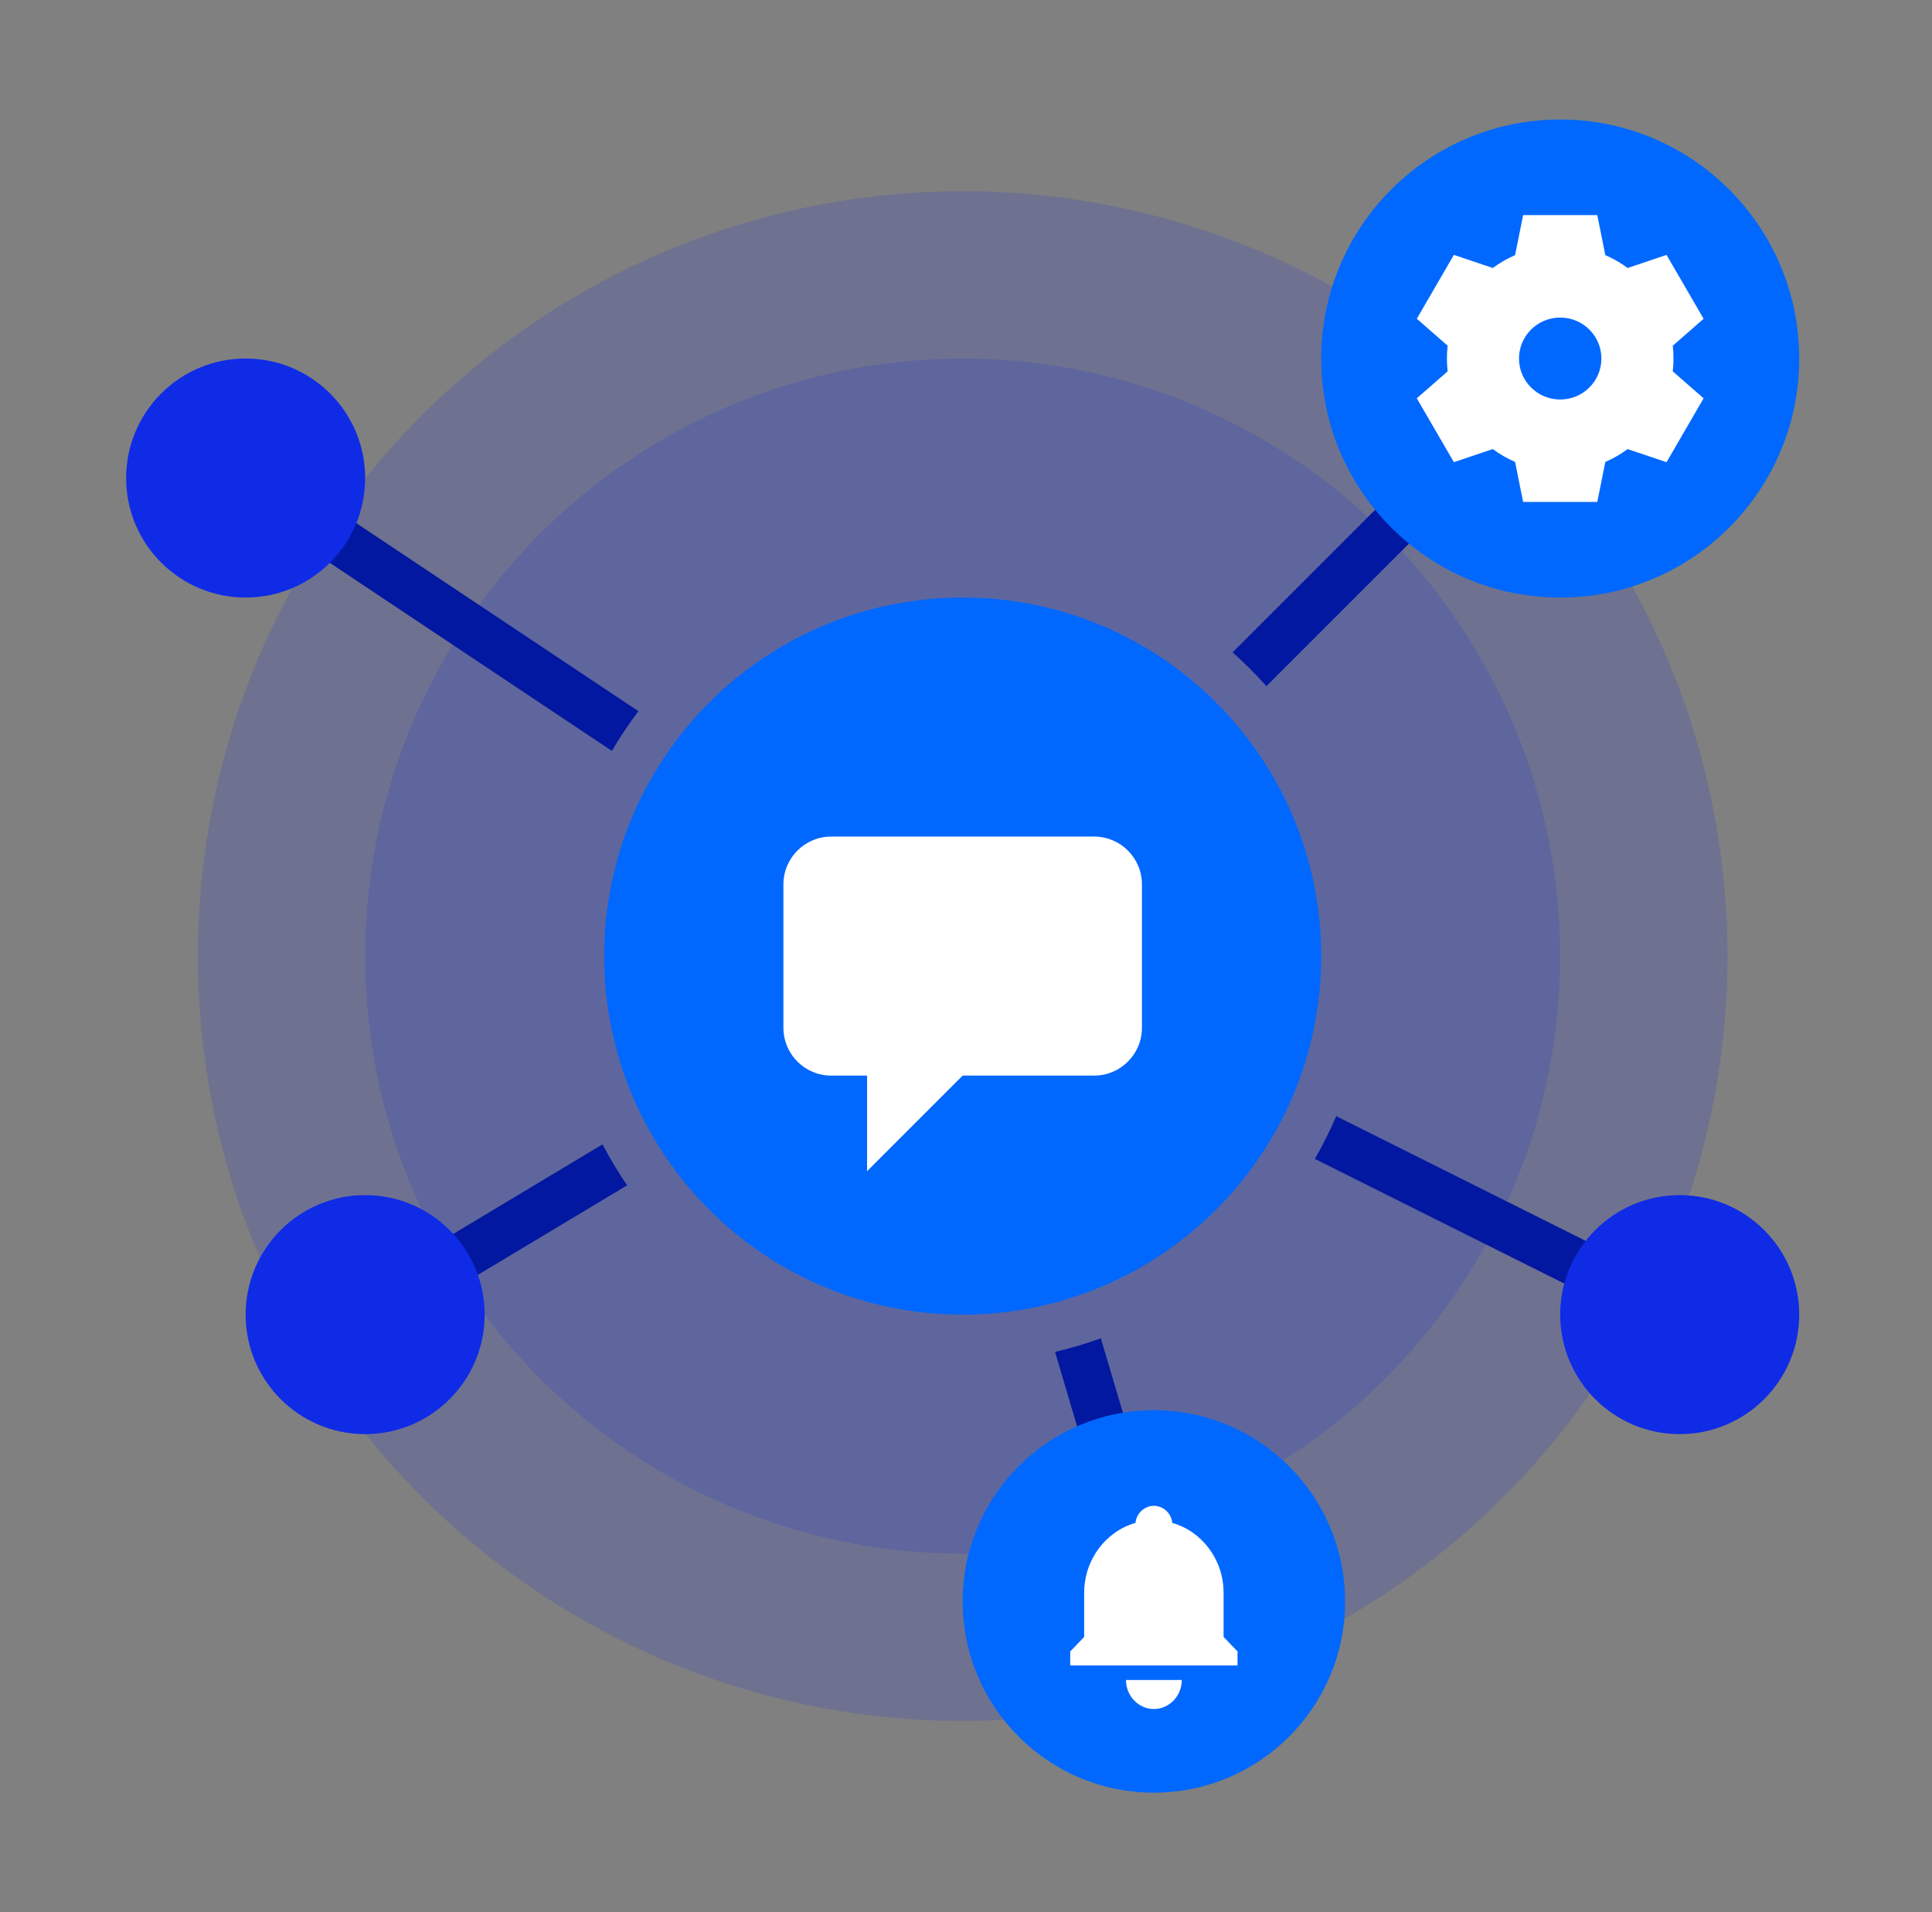
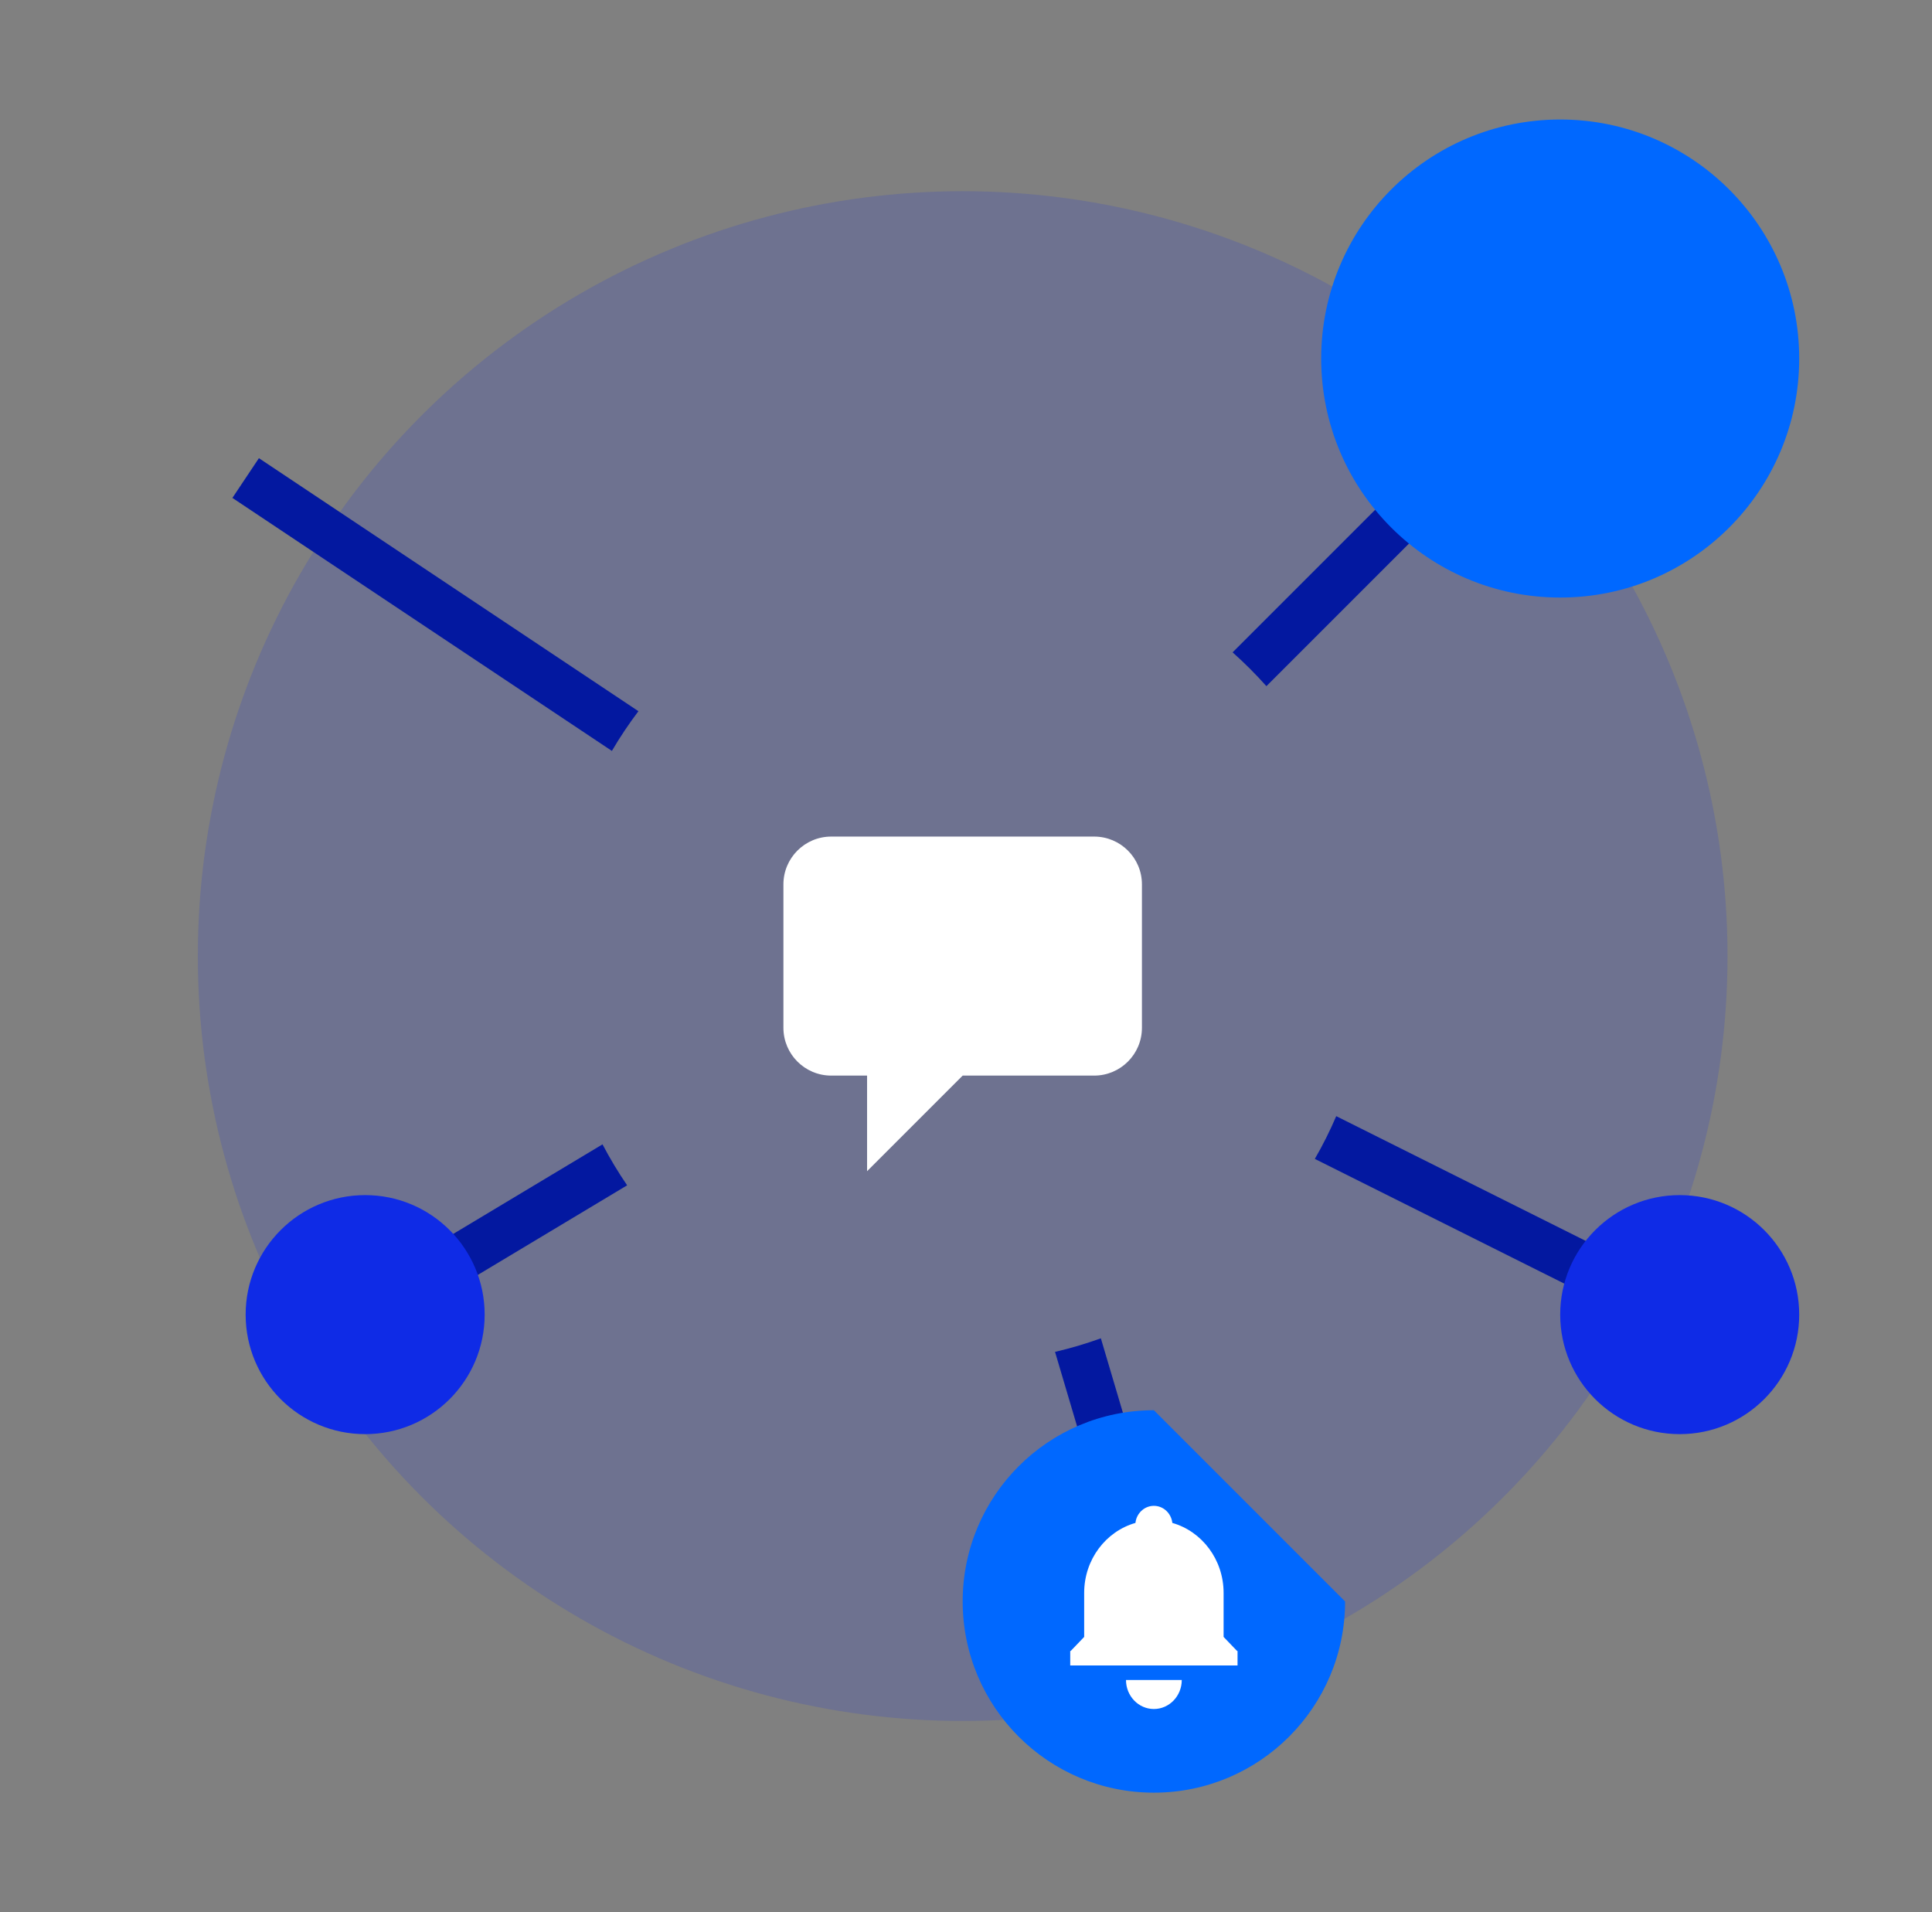
<svg xmlns="http://www.w3.org/2000/svg" width="97" height="96" viewBox="0 0 97 96" fill="none">
  <rect x="0" y="0" width="97" height="96" fill="#808080" stroke="none" />
  <circle cx="48.333" cy="48" r="38.4" fill="#0F2BE6" fill-opacity="0.16" />
-   <circle cx="48.333" cy="48" r="30" fill="#0F2BE6" fill-opacity="0.16" />
  <path d="M32.054 35.705L12.999 23.002L11.668 24.998L30.721 37.7C31.126 37.008 31.572 36.342 32.054 35.705Z" fill="#0318A0" />
  <path d="M61.885 32.751C62.483 33.283 63.05 33.85 63.582 34.448L79.182 18.849L77.485 17.151L61.885 32.751Z" fill="#0318A0" />
  <path d="M67.089 56.036C66.772 56.775 66.413 57.492 66.014 58.182L83.797 67.073L84.87 64.927L67.089 56.036Z" fill="#0318A0" />
  <path d="M55.271 67.19C54.523 67.46 53.755 67.688 52.97 67.871L56.783 80.741L59.084 80.059L55.271 67.19Z" fill="#0318A0" />
  <path d="M31.486 59.508C31.036 58.849 30.622 58.162 30.25 57.451L17.716 64.971L18.951 67.029L31.486 59.508Z" fill="#0318A0" />
  <path d="M90.333 18C90.333 24.627 84.961 30 78.333 30C71.706 30 66.333 24.627 66.333 18C66.333 11.373 71.706 6 78.333 6C84.961 6 90.333 11.373 90.333 18Z" fill="#0068FF" />
-   <path d="M67.533 80.4C67.533 85.702 63.235 90 57.933 90C52.631 90 48.333 85.702 48.333 80.4C48.333 75.098 52.631 70.8 57.933 70.8C63.235 70.8 67.533 75.098 67.533 80.4Z" fill="#0068FF" />
-   <path d="M48.333 66C58.274 66 66.333 57.941 66.333 48C66.333 38.059 58.274 30 48.333 30C38.392 30 30.333 38.059 30.333 48C30.333 57.941 38.392 66 48.333 66Z" fill="#0068FF" />
+   <path d="M67.533 80.4C67.533 85.702 63.235 90 57.933 90C52.631 90 48.333 85.702 48.333 80.4C48.333 75.098 52.631 70.8 57.933 70.8Z" fill="#0068FF" />
  <path fill-rule="evenodd" clip-rule="evenodd" d="M58.837 76.329C58.847 76.371 58.855 76.414 58.86 76.458C60.343 76.881 61.433 78.293 61.433 79.971V82.181L62.11 82.886H62.133V83.614H53.733V82.886H53.757L54.433 82.181V79.971C54.433 78.293 55.523 76.881 57.006 76.458C57.011 76.414 57.019 76.371 57.029 76.329C57.133 75.91 57.498 75.6 57.933 75.6C58.368 75.6 58.733 75.91 58.837 76.329Z" fill="white" />
  <path d="M56.533 84.343C56.533 85.148 57.16 85.8 57.933 85.8C58.706 85.8 59.333 85.148 59.333 84.343C58.358 84.343 57.509 84.343 56.533 84.343Z" fill="white" />
-   <path d="M18.333 24C18.333 27.314 15.647 30 12.333 30C9.02 30 6.333 27.314 6.333 24C6.333 20.686 9.02 18 12.333 18C15.647 18 18.333 20.686 18.333 24Z" fill="#0F2BE6" />
  <path d="M90.333 66C90.333 69.314 87.647 72 84.333 72C81.019 72 78.333 69.314 78.333 66C78.333 62.686 81.019 60 84.333 60C87.647 60 90.333 62.686 90.333 66Z" fill="#0F2BE6" />
  <path d="M18.333 72C21.647 72 24.333 69.314 24.333 66C24.333 62.686 21.647 60 18.333 60C15.02 60 12.333 62.686 12.333 66C12.333 69.314 15.02 72 18.333 72Z" fill="#0F2BE6" />
  <path d="M41.733 42C40.408 42 39.333 43.075 39.333 44.4V51.6C39.333 52.925 40.408 54 41.733 54H43.533V58.8L48.333 54H54.933C56.259 54 57.333 52.925 57.333 51.6V44.4C57.333 43.075 56.259 42 54.933 42H41.733Z" fill="white" />
-   <path fill-rule="evenodd" clip-rule="evenodd" d="M80.599 12.809L80.195 10.8H76.472L76.068 12.809C75.669 12.982 75.293 13.199 74.948 13.454L72.995 12.796L71.134 16.003L72.682 17.357C72.658 17.568 72.646 17.783 72.646 18C72.646 18.217 72.658 18.432 72.682 18.643L71.133 19.997L72.995 23.203L74.948 22.546C75.293 22.801 75.668 23.018 76.068 23.191L76.472 25.2H80.195L80.599 23.191C80.998 23.018 81.373 22.801 81.719 22.547L83.672 23.204L85.533 19.997L83.985 18.643C84.009 18.432 84.021 18.218 84.021 18C84.021 17.783 84.009 17.568 83.985 17.357L85.533 16.004L83.672 12.797L81.719 13.454C81.374 13.199 80.998 12.982 80.599 12.809ZM80.402 18C80.402 19.136 79.476 20.057 78.334 20.057C77.191 20.057 76.265 19.136 76.265 18C76.265 16.864 77.191 15.943 78.334 15.943C79.476 15.943 80.402 16.864 80.402 18Z" fill="white" />
</svg>